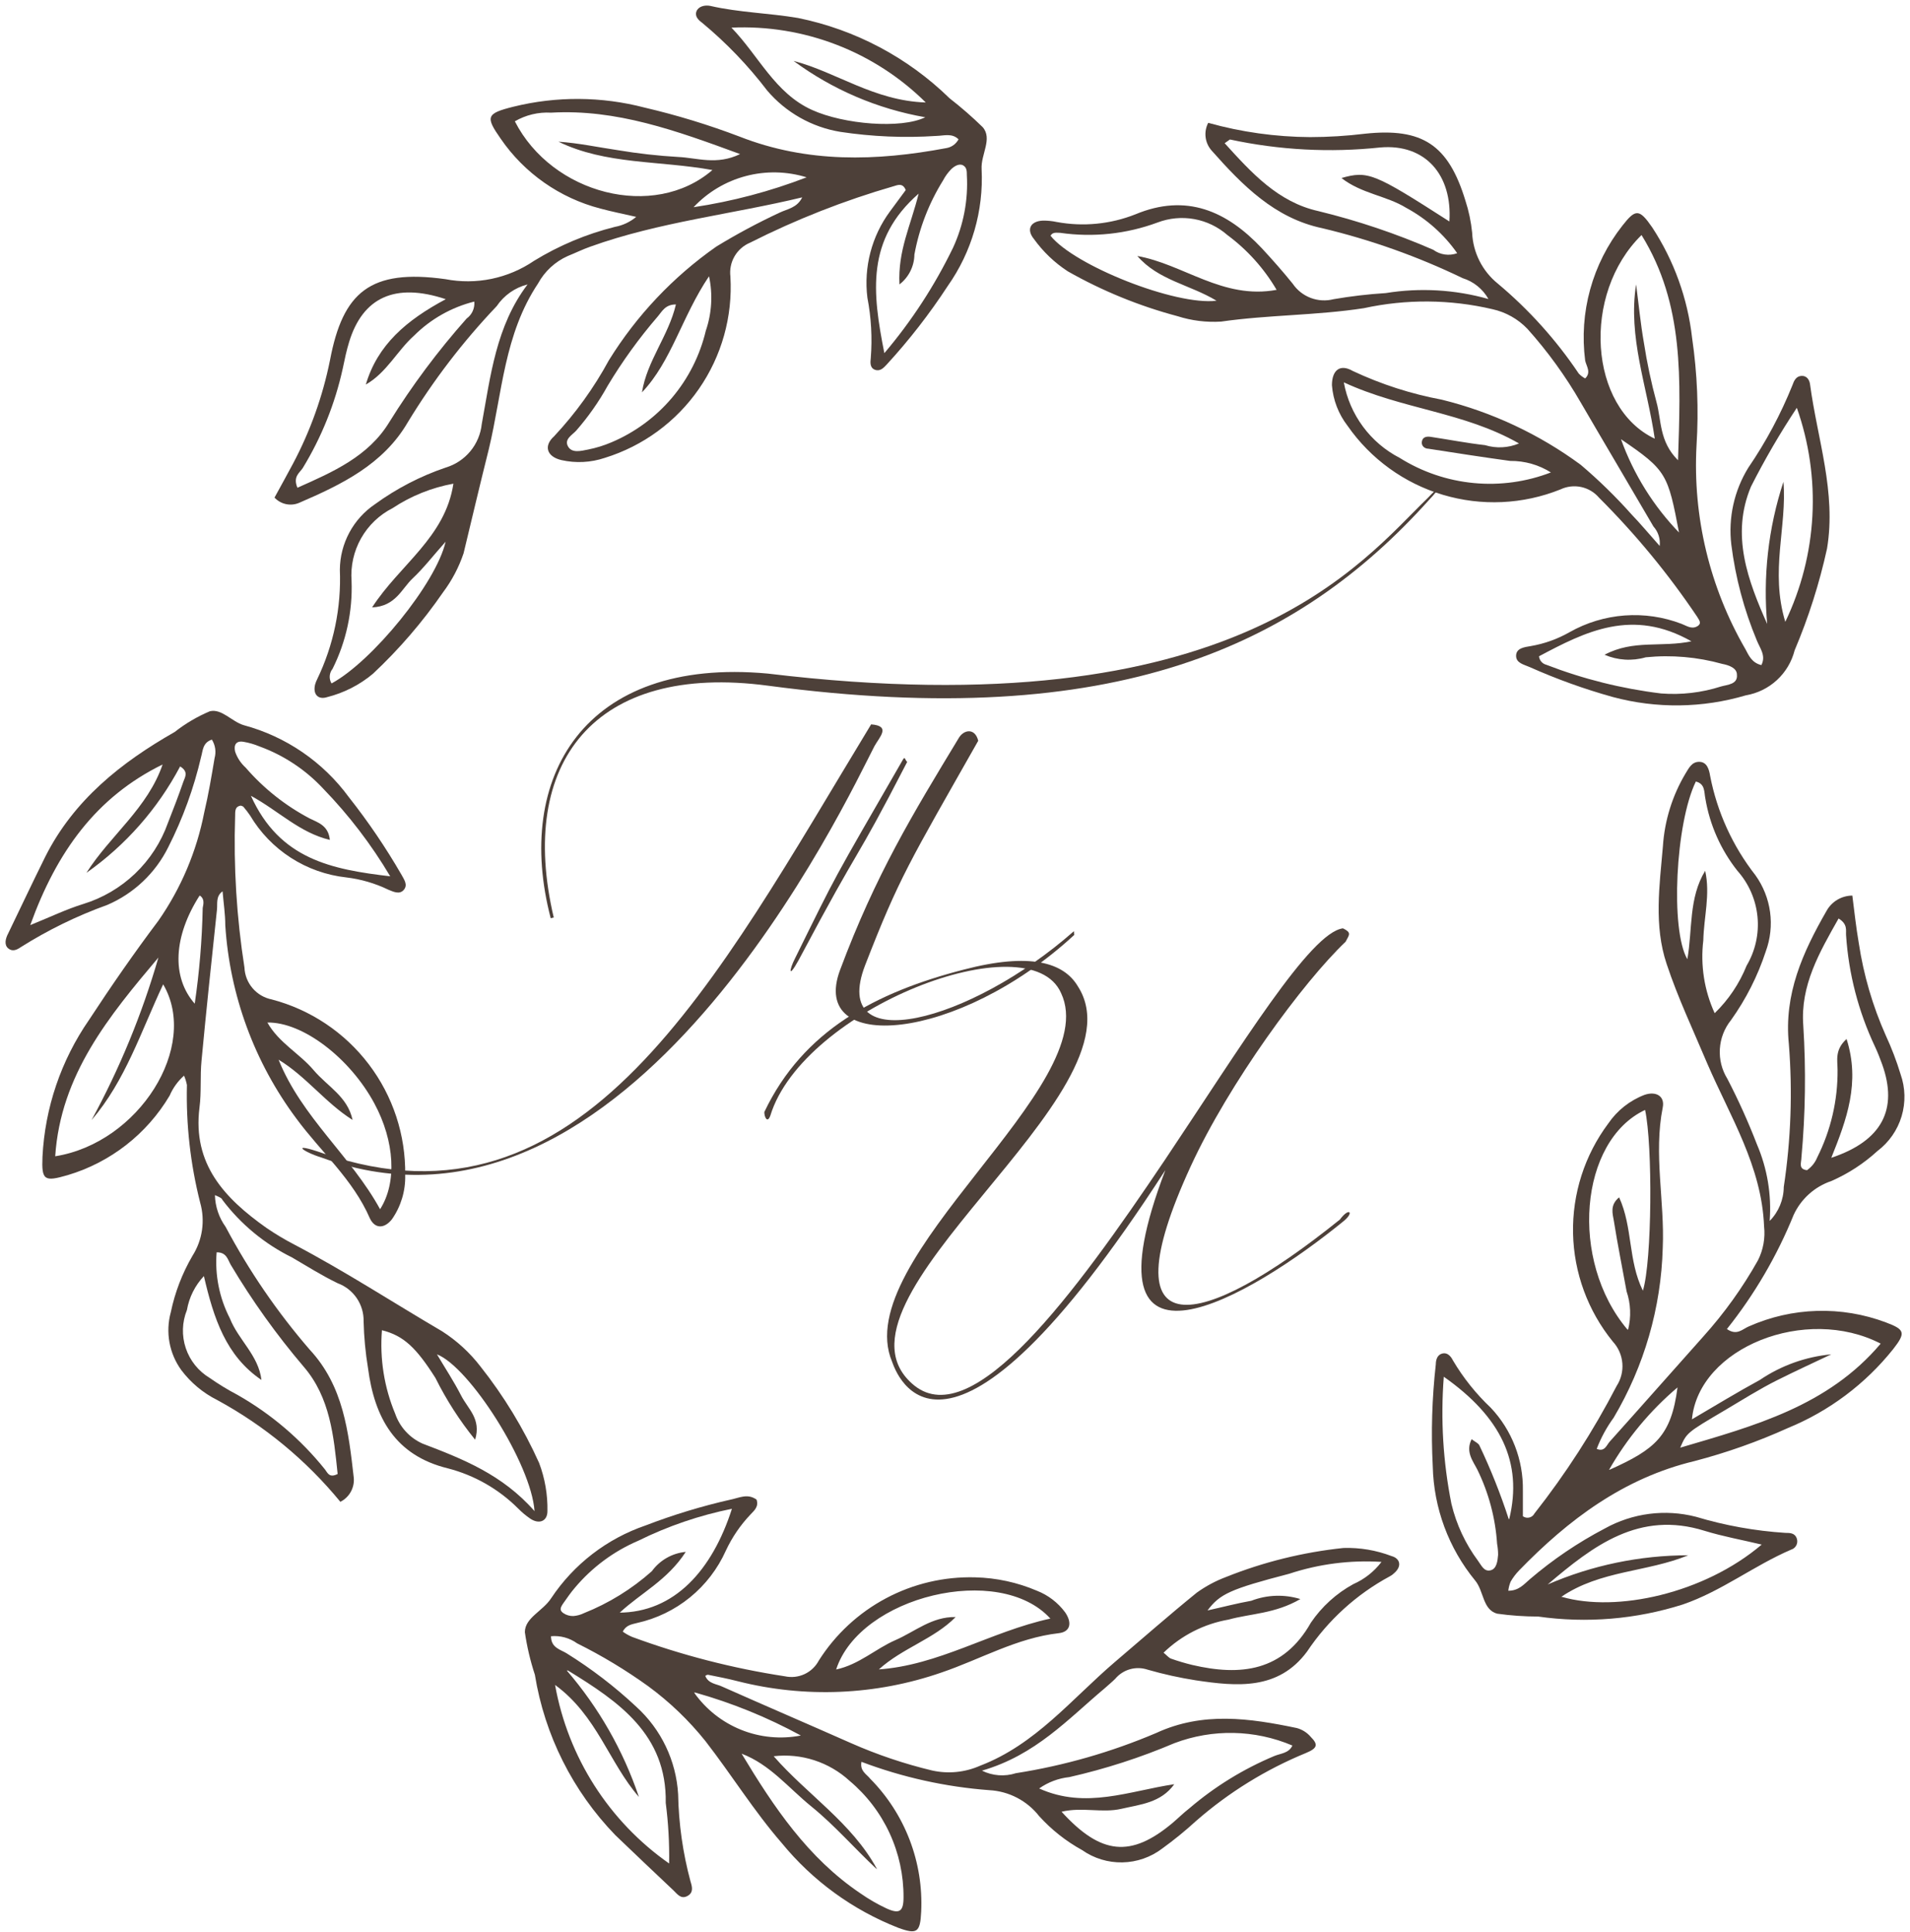
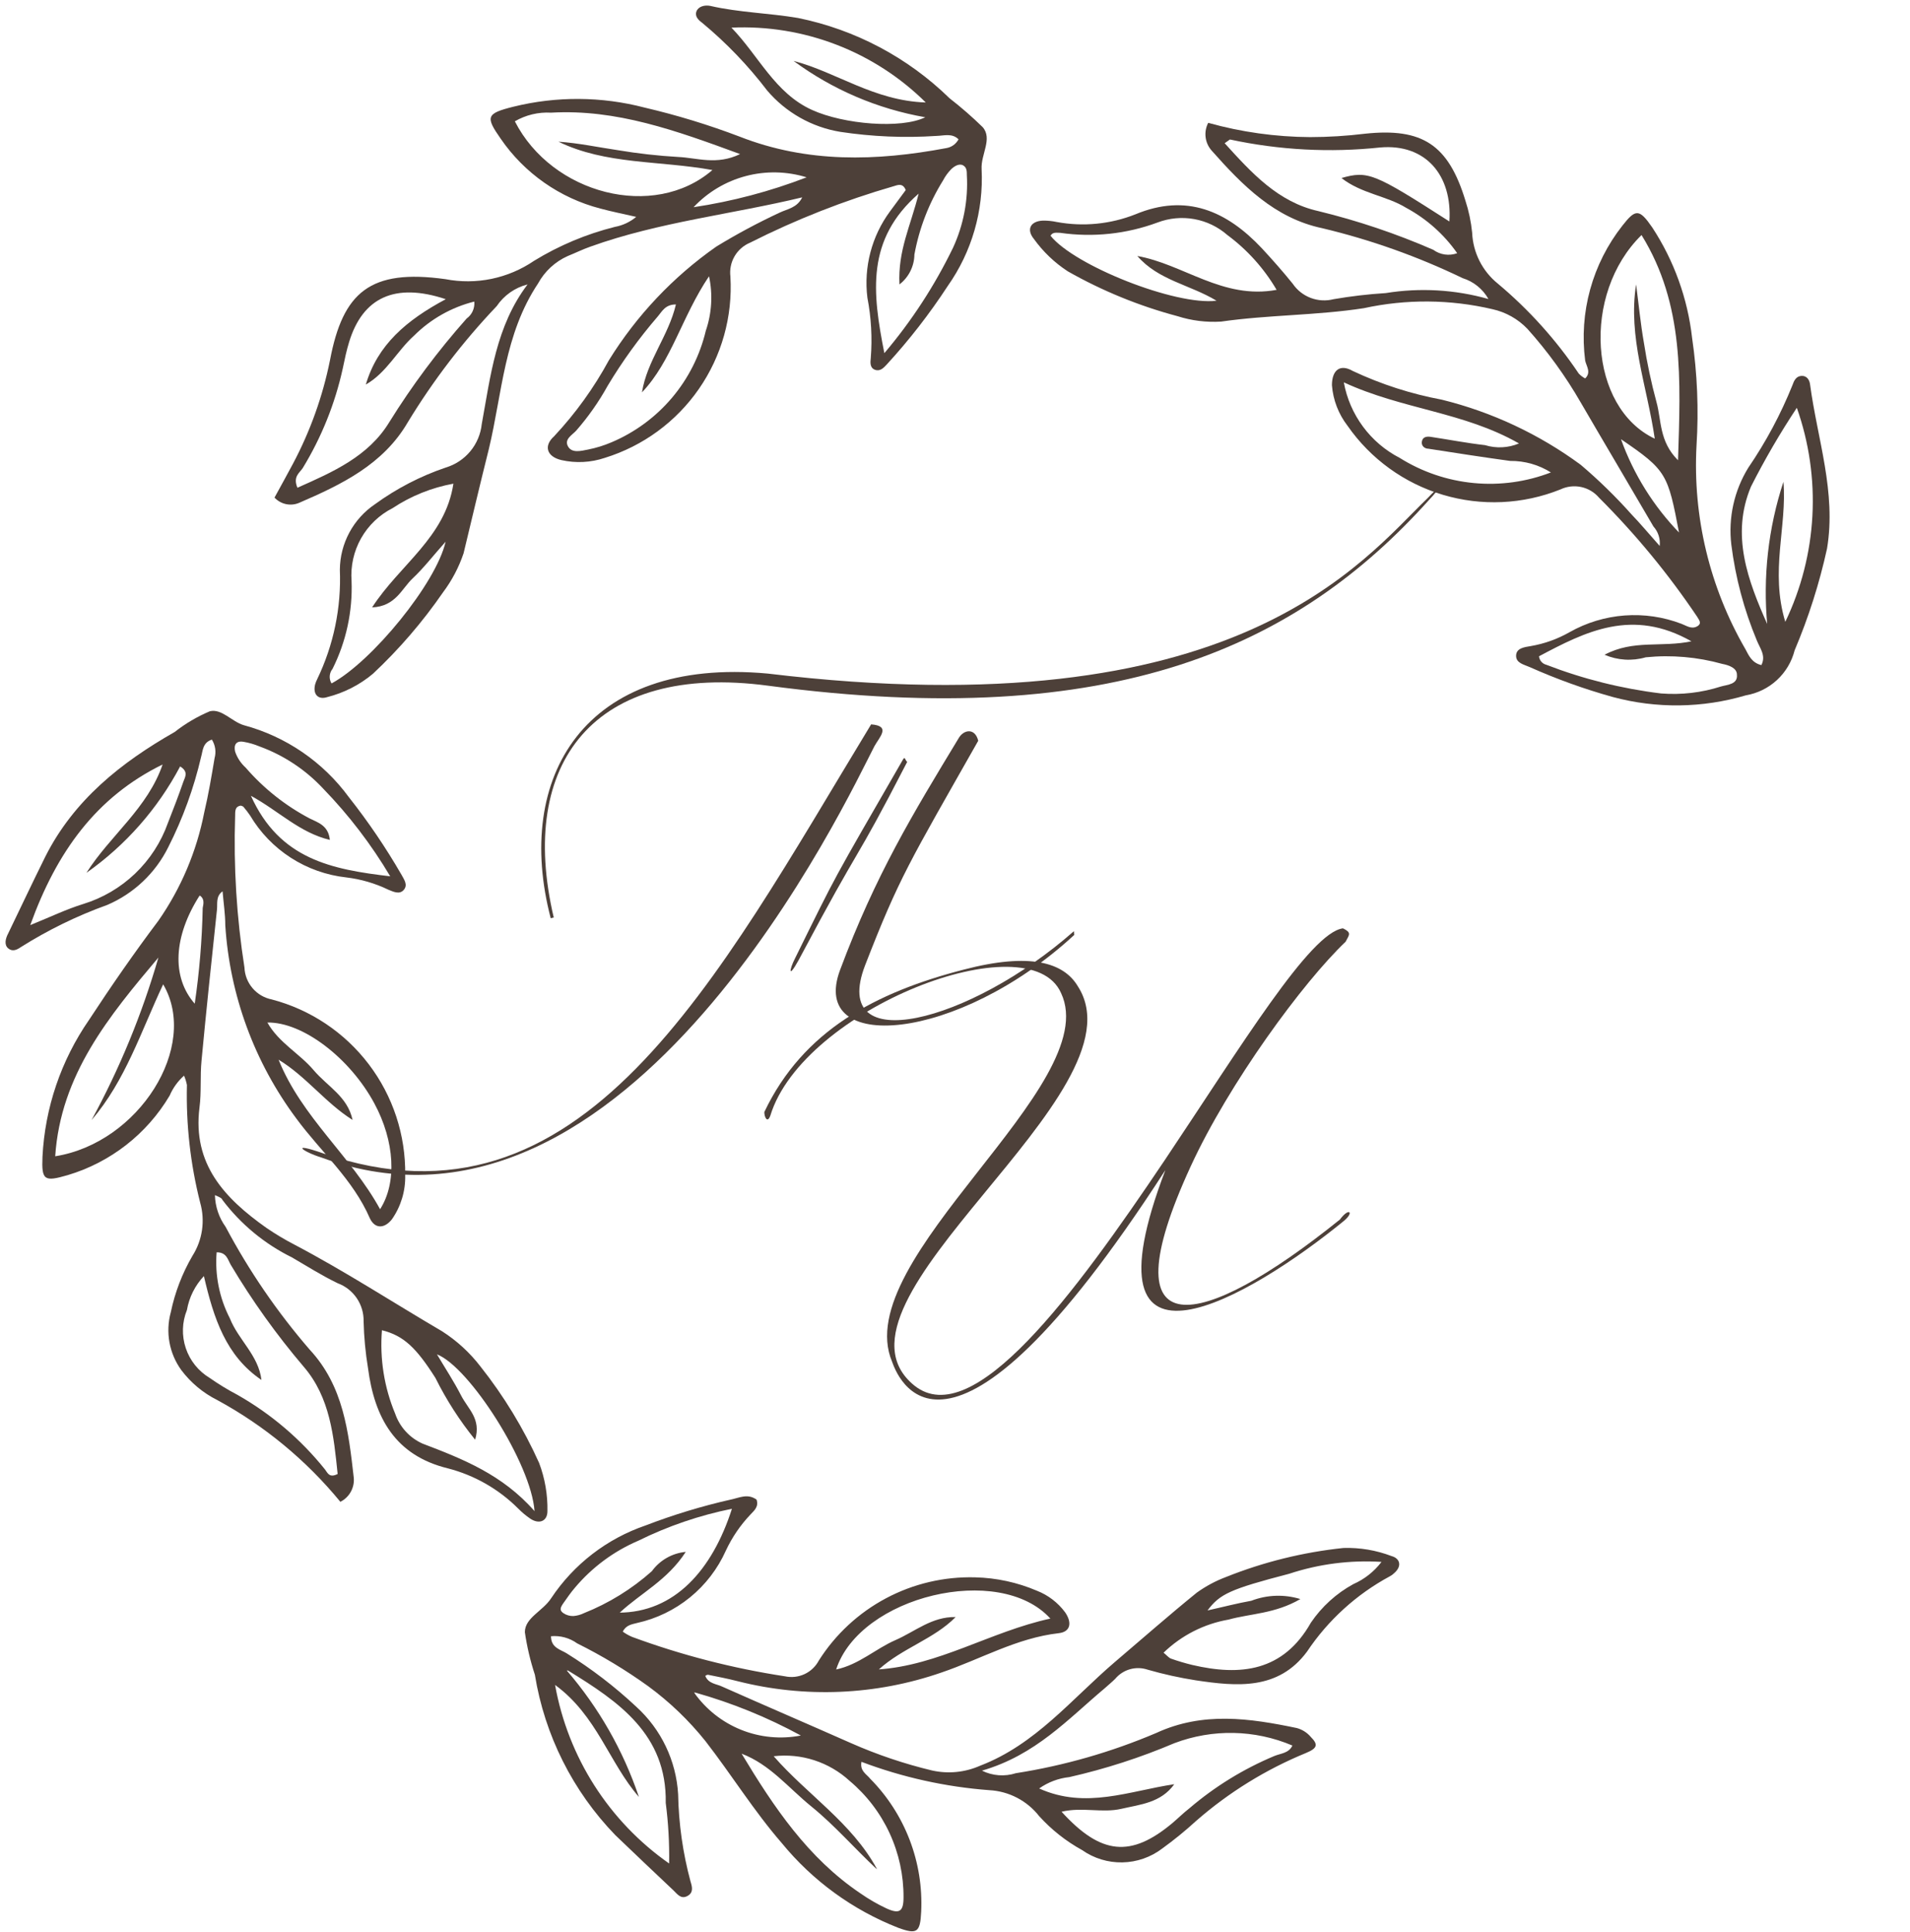
<svg xmlns="http://www.w3.org/2000/svg" width="172" height="174" viewBox="0 0 172 174" fill="none">
  <path d="M72.24 17.774C65.912 19.302 59.355 19.99 53.18 22.207C52.477 22.451 51.804 22.788 51.117 23.063C49.986 23.571 49.052 24.435 48.457 25.523C45.4 30.109 45.232 35.382 44.025 40.426C43.26 43.483 42.496 46.708 41.747 49.826C41.322 51.089 40.698 52.276 39.898 53.342C38.062 56.006 35.946 58.466 33.585 60.678C32.382 61.686 30.965 62.407 29.443 62.788C28.679 63.032 28.159 62.559 28.373 61.657C28.418 61.493 28.48 61.334 28.556 61.183C30.041 58.11 30.745 54.719 30.605 51.309C30.613 50.142 30.906 48.996 31.457 47.968C32.008 46.94 32.802 46.062 33.768 45.409C35.714 43.993 37.863 42.88 40.142 42.107C41.008 41.847 41.777 41.337 42.354 40.641C42.93 39.945 43.288 39.093 43.383 38.194C44.177 33.854 44.666 29.36 47.51 25.615C46.373 25.903 45.383 26.6 44.728 27.572C41.698 30.756 39.018 34.256 36.734 38.011C34.517 41.832 30.757 43.636 26.936 45.287C26.563 45.445 26.15 45.485 25.753 45.4C25.357 45.315 24.996 45.11 24.72 44.813C25.27 43.804 25.851 42.765 26.386 41.756C27.942 38.825 29.064 35.685 29.718 32.432C30.88 26.318 33.325 24.194 40.112 25.141C41.485 25.406 42.897 25.396 44.266 25.113C45.635 24.829 46.935 24.278 48.09 23.491C50.346 22.108 52.8 21.078 55.366 20.434C56.075 20.305 56.739 19.994 57.292 19.532C56.099 19.257 55.075 19.058 54.067 18.783C50.417 17.838 47.231 15.607 45.094 12.501C43.704 10.514 43.78 10.223 46.226 9.612C50.109 8.651 54.17 8.677 58.041 9.688C60.949 10.367 63.809 11.24 66.6 12.302C72.714 14.702 78.92 14.518 85.202 13.341C85.437 13.305 85.66 13.214 85.854 13.076C86.047 12.938 86.206 12.757 86.318 12.547C85.737 11.966 84.988 12.226 84.331 12.241C81.437 12.432 78.531 12.309 75.664 11.874C73.103 11.451 70.775 10.135 69.092 8.16C67.373 5.906 65.404 3.855 63.222 2.046C62.886 1.801 62.55 1.465 62.718 1.022C62.886 0.579 63.467 0.426 63.971 0.533C66.57 1.129 69.245 1.175 71.858 1.618C77.009 2.664 81.749 5.174 85.507 8.848C86.549 9.657 87.544 10.525 88.488 11.446C89.405 12.486 88.32 13.907 88.396 15.222C88.586 18.98 87.51 22.694 85.339 25.768C83.707 28.268 81.871 30.63 79.852 32.83C79.577 33.12 79.271 33.471 78.797 33.303C78.324 33.135 78.37 32.631 78.415 32.249C78.558 30.429 78.456 28.599 78.11 26.807C77.77 24.054 78.498 21.276 80.142 19.043L81.564 17.117C81.304 16.459 80.846 16.658 80.494 16.765C76.03 18.055 71.695 19.759 67.548 21.855C66.959 22.101 66.466 22.533 66.146 23.085C65.826 23.637 65.696 24.279 65.775 24.912C65.987 28.506 64.988 32.067 62.937 35.027C60.887 37.986 57.904 40.172 54.464 41.236C53.203 41.66 51.849 41.728 50.551 41.435C49.252 41.129 48.916 40.166 49.909 39.28C51.834 37.221 53.487 34.925 54.831 32.447C57.327 28.412 60.619 24.928 64.506 22.207C66.348 21.082 68.251 20.061 70.207 19.15C70.91 18.813 71.782 18.722 72.24 17.774ZM40.142 26.945C35.557 25.416 32.668 26.807 31.445 30.781C31.201 31.576 31.048 32.31 30.864 33.196C30.169 36.355 28.955 39.376 27.272 42.138C26.997 42.581 26.355 42.902 26.783 43.926C29.978 42.505 33.172 41.114 35.052 38.026C37.106 34.721 39.437 31.596 42.022 28.687C42.261 28.515 42.45 28.283 42.57 28.015C42.691 27.747 42.739 27.452 42.71 27.159C40.664 27.672 38.794 28.728 37.299 30.216C35.771 31.576 34.823 33.563 32.943 34.633C33.998 31.056 36.596 28.84 40.142 26.945ZM64.155 15.313C59.325 14.442 54.571 14.839 50.291 12.761C52.11 12.883 53.868 13.265 55.641 13.525C57.437 13.826 59.249 14.031 61.067 14.136C62.779 14.213 64.537 14.9 66.646 13.876C60.868 11.752 55.503 9.811 49.619 10.147C48.481 10.082 47.348 10.353 46.363 10.926C49.711 17.484 58.881 19.868 64.155 15.313ZM29.855 61.55C33.493 59.593 39.286 52.516 40.127 48.787C38.996 50.056 38.155 51.156 37.162 52.088C36.168 53.021 35.633 54.61 33.509 54.702C36 50.85 40.096 48.405 40.83 43.559C38.876 43.915 37.014 44.664 35.358 45.761C34.163 46.366 33.174 47.312 32.516 48.479C31.858 49.646 31.56 50.982 31.659 52.318C31.763 55.059 31.174 57.782 29.947 60.235C29.799 60.418 29.71 60.643 29.694 60.878C29.677 61.113 29.734 61.348 29.855 61.55ZM65.867 2.489C68.327 5.027 69.779 8.389 73.127 9.902C75.985 11.202 81.151 11.63 83.322 10.56C79.028 9.81 74.968 8.073 71.461 5.485C75.328 6.494 78.691 9.077 83.368 9.23C81.075 6.958 78.336 5.186 75.323 4.026C72.311 2.866 69.091 2.342 65.867 2.489ZM60.868 27.419C59.89 27.419 59.615 28.061 59.218 28.519C57.545 30.461 56.042 32.542 54.724 34.74C53.923 36.188 52.97 37.545 51.881 38.791C51.514 39.188 50.796 39.555 51.147 40.197C51.499 40.839 52.324 40.609 52.951 40.487C53.68 40.343 54.392 40.122 55.075 39.83C57.178 38.939 59.042 37.566 60.516 35.822C61.989 34.077 63.032 32.01 63.559 29.788C64.1 28.209 64.2 26.513 63.849 24.881C61.388 28.535 60.486 32.524 57.811 35.336C58.255 32.509 60.211 30.231 60.868 27.419ZM79.638 31.805C82.094 28.91 84.174 25.716 85.829 22.298C86.771 20.252 87.196 18.006 87.067 15.756C87.067 15.435 87.067 15.069 86.715 14.885C86.363 14.702 85.92 14.977 85.645 15.252C85.359 15.547 85.117 15.881 84.927 16.246C83.654 18.29 82.777 20.556 82.344 22.925C82.337 23.446 82.212 23.958 81.979 24.424C81.746 24.89 81.411 25.297 80.999 25.615C80.846 22.558 82.007 20.342 82.726 17.438C77.987 21.58 78.553 26.318 79.638 31.805ZM72.638 15.97C70.859 15.42 68.962 15.38 67.162 15.856C65.362 16.332 63.732 17.303 62.458 18.661C65.939 18.139 69.353 17.236 72.638 15.97Z" fill="#4D4039" />
-   <path d="M159.364 109.957C160.168 109.142 160.623 108.045 160.632 106.9C161.278 102.642 161.431 98.323 161.091 94.03C160.632 89.536 162.344 85.761 164.469 82.062C164.696 81.639 165.034 81.286 165.445 81.038C165.857 80.791 166.327 80.659 166.807 80.656C166.991 82.093 167.143 83.514 167.388 84.936C167.821 87.804 168.638 90.601 169.818 93.251C170.342 94.38 170.786 95.544 171.148 96.735C171.583 97.961 171.616 99.293 171.242 100.538C170.868 101.783 170.107 102.876 169.069 103.659C167.842 104.784 166.438 105.699 164.912 106.365C164.168 106.616 163.483 107.017 162.9 107.543C162.316 108.068 161.846 108.708 161.519 109.422C160.02 113.116 157.997 116.576 155.512 119.693C156.414 120.32 156.918 119.693 157.468 119.464C161.381 117.719 165.824 117.587 169.834 119.097C171.546 119.739 171.637 120.029 170.476 121.512C167.976 124.642 164.72 127.083 161.014 128.604C158.296 129.833 155.479 130.83 152.592 131.585C146.219 133.113 141.236 136.858 136.788 141.443C136.5 141.744 136.249 142.077 136.039 142.437C135.929 142.701 135.857 142.979 135.825 143.262C136.773 143.262 137.231 142.682 137.751 142.238C139.828 140.459 142.099 138.921 144.522 137.653C147.017 136.266 149.949 135.889 152.715 136.598C155.336 137.386 158.038 137.873 160.77 138.05C161.182 138.05 161.641 138.05 161.809 138.57C161.842 138.669 161.855 138.774 161.846 138.878C161.838 138.983 161.809 139.084 161.76 139.177C161.712 139.27 161.645 139.352 161.564 139.418C161.483 139.484 161.39 139.534 161.289 139.563C157.942 141 155.023 143.308 151.538 144.5C147.333 145.835 142.882 146.206 138.515 145.586C137.278 145.584 136.042 145.498 134.816 145.326C133.502 144.959 133.639 143.308 132.844 142.345C130.453 139.436 129.107 135.808 129.023 132.043C128.864 128.984 128.956 125.917 129.298 122.872C129.298 122.46 129.436 122.001 129.894 121.894C130.353 121.787 130.659 122.154 130.842 122.521C131.773 124.095 132.921 125.53 134.251 126.785C136.15 128.799 137.187 131.476 137.139 134.244V136.552C137.221 136.612 137.315 136.654 137.415 136.674C137.514 136.694 137.617 136.692 137.715 136.669C137.814 136.646 137.907 136.602 137.987 136.539C138.067 136.477 138.132 136.398 138.179 136.308C141.001 132.723 143.478 128.88 145.577 124.829C145.974 124.219 146.157 123.494 146.096 122.769C146.035 122.043 145.734 121.359 145.24 120.824C142.993 118.064 141.732 114.633 141.657 111.075C141.583 107.516 142.698 104.035 144.828 101.183C145.629 100.009 146.77 99.107 148.099 98.6C149.138 98.249 149.933 98.722 149.734 99.731C148.893 103.965 149.918 108.168 149.734 112.387C149.586 117.775 148.065 123.036 145.317 127.672C144.685 128.538 144.171 129.483 143.788 130.484C144.507 130.79 144.675 130.148 144.95 129.842C147.778 126.694 150.575 123.514 153.387 120.366C155.276 118.267 156.927 115.965 158.309 113.503C158.785 112.559 158.976 111.497 158.859 110.446C158.645 105.02 155.802 100.557 153.739 95.772C152.485 92.792 151.094 89.857 150.086 86.816C148.924 83.361 149.444 79.754 149.749 76.208C149.901 73.897 150.597 71.656 151.782 69.666C152.088 69.177 152.348 68.596 153.036 68.611C153.723 68.627 153.907 69.299 153.999 69.865C154.63 73.132 156.029 76.201 158.08 78.822C158.783 79.803 159.236 80.941 159.399 82.137C159.561 83.334 159.428 84.551 159.012 85.684C158.288 87.895 157.231 89.982 155.879 91.875C155.284 92.615 154.934 93.521 154.877 94.468C154.819 95.415 155.057 96.357 155.558 97.163C156.552 99.079 157.44 101.049 158.217 103.063C159.148 105.235 159.542 107.6 159.364 109.957ZM165.569 82.719C163.842 85.776 162.115 88.742 162.39 92.364C162.64 96.326 162.584 100.302 162.222 104.256C162.222 104.699 161.916 105.295 162.726 105.387C163.136 105.101 163.455 104.703 163.643 104.24C164.873 101.794 165.501 99.091 165.477 96.353C165.477 95.513 165.202 94.55 166.288 93.572C167.541 97.5 166.288 100.847 164.912 104.271C169.497 102.742 170.934 99.899 169.497 95.864C169.299 95.314 169.085 94.764 168.84 94.244C167.354 91.094 166.472 87.693 166.242 84.217C166.211 83.789 166.41 83.239 165.569 82.719ZM164.912 121.971C163.292 122.735 161.641 123.499 160.051 124.294C158.462 125.089 156.887 126.082 155.313 127.015C151.889 129.032 151.889 129.032 151.308 130.377C158.003 128.406 164.606 126.632 169.36 121.008C162.619 117.523 152.975 121.359 152.363 127.825C154.472 126.587 156.429 125.394 158.477 124.279C160.394 122.98 162.607 122.186 164.912 121.971ZM154.411 91.248C155.658 90.038 156.637 88.58 157.285 86.968C158.071 85.641 158.415 84.097 158.266 82.562C158.118 81.026 157.485 79.577 156.459 78.424C154.962 76.533 153.968 74.293 153.571 71.913C153.448 71.332 153.571 70.598 152.715 70.384C150.88 74.144 150.407 83.759 151.95 86.388C152.424 83.698 152.057 80.885 153.555 78.424C154.029 80.549 153.433 82.612 153.387 84.691C153.118 86.929 153.472 89.199 154.411 91.248ZM140.655 143.813C145.561 145.234 153.448 143.522 158.645 139.105C156.857 138.677 155.145 138.371 153.509 137.867C147.61 136.017 143.467 139.212 139.371 142.697C143.366 140.967 147.673 140.072 152.027 140.068C148.328 141.596 144.109 141.413 140.594 143.813H140.655ZM146.616 119.739C146.9 118.603 146.853 117.41 146.478 116.3C146.096 114.191 145.668 112.081 145.332 109.957C145.225 109.315 144.95 108.535 145.806 107.832C147.044 110.538 146.601 113.518 147.946 116.239C148.771 113.564 148.832 103.14 148.144 99.96C142.229 102.742 141.297 113.518 146.555 119.739H146.616ZM135.917 136.782C137.139 131.707 135.168 127.611 130.017 123.988C129.721 127.818 129.952 131.67 130.705 135.437C131.149 137.293 131.965 139.04 133.104 140.572C133.395 140.954 133.624 141.55 134.205 141.428C134.786 141.306 134.862 140.572 134.908 140.022C134.907 139.689 134.876 139.356 134.816 139.028C134.664 136.713 134.062 134.449 133.043 132.364C132.661 131.6 131.943 130.759 132.523 129.613C132.844 129.858 133.104 129.965 133.211 130.148C134.242 132.314 135.131 134.545 135.871 136.827L135.917 136.782ZM144.95 132.364C149.077 130.515 150.498 129.307 151.064 124.951C148.594 127.044 146.509 129.553 144.904 132.364H144.95Z" fill="#4D4039" />
  <path d="M19.355 107.633C19.381 108.661 19.717 109.657 20.318 110.491C22.419 114.446 24.957 118.153 27.884 121.542C30.941 124.829 31.384 128.956 31.858 133.082C31.898 133.524 31.805 133.967 31.589 134.354C31.374 134.742 31.047 135.055 30.65 135.253C27.578 131.509 23.809 128.394 19.553 126.082C18.285 125.447 17.181 124.526 16.328 123.392C15.79 122.65 15.425 121.796 15.261 120.894C15.097 119.992 15.138 119.064 15.381 118.18C15.753 116.388 16.414 114.669 17.337 113.09C17.782 112.386 18.073 111.596 18.192 110.771C18.31 109.947 18.253 109.107 18.025 108.306C17.148 104.846 16.747 101.282 16.833 97.713C16.777 97.424 16.69 97.142 16.573 96.873C16.012 97.371 15.569 97.987 15.274 98.676C13.224 102.129 9.95 104.682 6.103 105.83C3.993 106.441 3.734 106.319 3.825 104.179C4.047 99.763 5.498 95.496 8.013 91.859C10.016 88.802 12.079 85.822 14.265 82.918C16.305 79.99 17.71 76.668 18.392 73.166C18.774 71.546 19.049 69.91 19.324 68.275C19.401 67.995 19.419 67.703 19.377 67.416C19.335 67.129 19.233 66.855 19.079 66.609C18.239 66.884 18.27 67.618 18.117 68.137C17.461 70.968 16.466 73.708 15.151 76.299C13.997 78.628 12.052 80.471 9.664 81.496C6.935 82.478 4.322 83.755 1.869 85.302C1.517 85.547 1.12 85.73 0.738 85.409C0.356 85.088 0.493 84.523 0.738 84.064C1.854 81.756 2.924 79.479 4.085 77.14C6.653 72.05 10.902 68.672 15.732 65.921C16.699 65.161 17.763 64.534 18.896 64.056C19.966 63.796 20.868 64.989 21.953 65.31C25.752 66.332 29.089 68.617 31.414 71.79C33.16 74.001 34.744 76.336 36.153 78.775C36.382 79.204 36.749 79.677 36.367 80.136C35.984 80.594 35.419 80.304 34.991 80.136C33.793 79.555 32.507 79.178 31.185 79.02C29.407 78.825 27.698 78.22 26.194 77.252C24.69 76.284 23.432 74.979 22.519 73.441C22.332 73.163 22.128 72.898 21.907 72.646C21.837 72.601 21.76 72.57 21.678 72.555C21.112 72.646 21.189 73.12 21.174 73.502C21.025 78.063 21.307 82.628 22.014 87.136C22.042 87.822 22.3 88.478 22.747 88.999C23.193 89.521 23.802 89.877 24.475 90.01C27.957 90.925 31.033 92.98 33.21 95.848C35.388 98.715 36.542 102.229 36.489 105.83C36.526 107.248 36.108 108.64 35.297 109.804C34.624 110.66 33.768 110.69 33.31 109.727C31.781 106.196 28.892 103.736 26.691 100.74C22.915 95.68 20.69 89.631 20.287 83.33C20.287 82.337 20.134 81.343 20.043 80.273C19.416 80.717 19.599 81.374 19.538 81.924C19.049 86.51 18.575 90.988 18.147 95.528C18.01 96.919 18.147 98.355 17.964 99.746C17.322 104.851 20.241 107.924 23.971 110.568C24.789 111.13 25.642 111.64 26.523 112.096C31.109 114.511 35.373 117.293 39.806 119.892C41.131 120.739 42.3 121.809 43.26 123.056C45.375 125.725 47.151 128.646 48.549 131.753C49.072 133.139 49.327 134.612 49.298 136.094C49.298 136.995 48.564 137.301 47.769 136.781C47.362 136.504 46.983 136.186 46.638 135.834C44.895 134.098 42.721 132.859 40.341 132.242C35.572 131.08 33.722 127.656 33.142 123.224C32.911 121.829 32.778 120.419 32.744 119.005C32.761 118.26 32.545 117.527 32.126 116.911C31.707 116.294 31.105 115.824 30.406 115.566C28.984 114.878 27.654 114.038 26.294 113.243C23.829 112.029 21.683 110.254 20.027 108.061C19.981 107.893 19.706 107.786 19.355 107.633ZM18.361 114.924C17.563 115.772 17.032 116.834 16.833 117.981C16.391 119.077 16.355 120.295 16.73 121.415C17.105 122.536 17.868 123.486 18.881 124.095C19.683 124.657 20.521 125.167 21.388 125.623C24.419 127.345 27.095 129.628 29.274 132.349C29.504 132.654 29.657 133.128 30.406 132.746C30.054 129.353 29.733 125.853 27.349 123.086C24.903 120.214 22.705 117.141 20.776 113.9C20.516 113.457 20.409 112.769 19.508 112.784C19.343 114.839 19.756 116.898 20.7 118.73C21.464 120.671 23.283 122.062 23.543 124.278C20.348 122.108 19.248 118.745 18.361 114.924ZM14.265 86.234C9.817 91.508 5.461 96.781 4.972 104.133C12.492 102.941 17.979 94.244 14.693 88.65C12.691 92.899 11.3 97.316 8.243 100.877C10.777 96.23 12.796 91.32 14.265 86.234ZM48.136 136.094C47.846 131.829 42.267 123.101 39.347 121.97C40.111 123.254 40.876 124.416 41.518 125.669C42.16 126.923 43.352 127.779 42.786 129.659C41.394 127.941 40.194 126.075 39.21 124.095C37.482 121.374 36.351 120.289 34.395 119.8C34.188 122.366 34.596 124.944 35.587 127.32C35.792 127.913 36.115 128.458 36.539 128.92C36.962 129.383 37.476 129.754 38.048 130.01C41.655 131.386 45.247 132.792 48.136 136.094ZM14.662 68.84C8.655 71.775 5.094 76.743 2.725 83.315C4.605 82.551 5.996 81.878 7.478 81.42C9.234 80.883 10.84 79.943 12.167 78.674C13.495 77.406 14.506 75.844 15.121 74.114C15.61 72.876 16.084 71.638 16.512 70.4C16.649 70.002 17.016 69.513 16.221 69.024C14.204 72.839 11.313 76.123 7.784 78.607C9.924 75.23 13.317 72.784 14.662 68.795V68.84ZM34.227 108.902C35.755 106.533 35.557 102.788 33.707 99.364C31.506 95.283 27.257 92.028 24.078 92.089C25.117 93.923 26.966 94.87 28.235 96.368C29.504 97.866 31.292 98.737 31.751 100.862C29.32 99.334 27.563 96.934 25.087 95.436C27.18 100.633 31.598 104.102 34.227 108.902ZM35.144 78.928C33.447 76.067 31.421 73.415 29.106 71.026C27.518 69.321 25.549 68.017 23.359 67.22C22.902 67.03 22.426 66.891 21.938 66.808C21.25 66.685 21.036 67.098 21.174 67.694C21.362 68.246 21.688 68.74 22.121 69.131C23.744 71.007 25.704 72.562 27.899 73.716C28.602 74.068 29.58 74.328 29.703 75.642C26.966 74.985 25.117 73.044 22.595 71.668C25.178 77.385 29.84 78.302 35.205 78.928H35.144ZM17.964 80.671C15.625 84.339 15.427 87.992 17.536 90.392C17.956 87.536 18.196 84.657 18.254 81.771C18.331 81.389 18.422 80.961 18.025 80.671H17.964Z" fill="#4D4039" />
  <path d="M134.037 26.93C133.532 26.029 132.7 25.356 131.714 25.05C127.679 23.103 123.446 21.596 119.088 20.556C114.778 19.654 111.874 16.674 109.107 13.556C108.811 13.22 108.622 12.802 108.568 12.357C108.513 11.913 108.595 11.462 108.802 11.064C111.788 11.897 114.872 12.329 117.973 12.348C119.628 12.345 121.282 12.243 122.925 12.042C128.106 11.492 130.43 13.051 131.958 18.049C132.267 18.992 132.472 19.966 132.57 20.953C132.607 21.838 132.832 22.704 133.23 23.495C133.628 24.285 134.189 24.982 134.878 25.539C137.678 27.882 140.132 30.609 142.168 33.64C142.336 33.819 142.533 33.968 142.749 34.083C143.315 33.533 142.856 32.983 142.749 32.478C142.471 30.332 142.623 28.152 143.198 26.065C143.773 23.979 144.758 22.028 146.097 20.327C147.289 18.798 147.625 18.798 148.787 20.48C150.75 23.474 151.98 26.887 152.379 30.445C152.847 33.648 152.98 36.891 152.776 40.121C152.429 46.532 153.959 52.906 157.178 58.462C157.484 59.028 157.744 59.685 158.615 59.899C159.058 59.043 158.477 58.371 158.202 57.668C157.051 54.911 156.28 52.011 155.909 49.047C155.624 46.633 156.163 44.193 157.438 42.123C159.027 39.798 160.36 37.307 161.412 34.694C161.55 34.297 161.733 33.884 162.222 33.854C162.711 33.823 162.956 34.221 163.002 34.633C163.659 39.54 165.371 44.324 164.53 49.398C163.842 52.539 162.865 55.609 161.611 58.569C161.35 59.597 160.797 60.527 160.018 61.246C159.24 61.965 158.269 62.442 157.224 62.62C153.32 63.777 149.172 63.83 145.241 62.773C142.686 62.062 140.188 61.162 137.766 60.083C137.262 59.853 136.513 59.731 136.528 59.043C136.544 58.355 137.308 58.279 137.843 58.187C139.074 57.977 140.258 57.553 141.343 56.934C142.865 56.073 144.559 55.559 146.303 55.43C148.047 55.301 149.798 55.558 151.431 56.185C151.874 56.353 152.318 56.689 152.822 56.414C153.326 56.139 152.959 55.788 152.822 55.528C150.235 51.684 147.282 48.101 144.003 44.828C143.586 44.336 143.018 43.996 142.388 43.86C141.757 43.725 141.1 43.802 140.518 44.079C137.145 45.432 133.414 45.602 129.933 44.561C126.452 43.52 123.426 41.33 121.351 38.348C120.536 37.293 120.047 36.023 119.944 34.694C119.944 33.349 120.663 32.738 121.824 33.411C124.373 34.609 127.065 35.477 129.834 35.994C134.352 37.108 138.606 39.102 142.352 41.863C143.983 43.247 145.515 44.744 146.937 46.342C147.732 47.167 148.466 48.053 149.459 49.169C149.495 48.853 149.463 48.533 149.365 48.23C149.268 47.926 149.107 47.648 148.894 47.411C146.723 43.682 144.522 39.983 142.352 36.254C140.987 33.882 139.378 31.659 137.552 29.62C136.701 28.73 135.606 28.113 134.404 27.847C130.597 26.954 126.638 26.922 122.818 27.755C118.553 28.413 114.228 28.351 109.963 28.963C108.635 29.045 107.303 28.88 106.035 28.474C102.585 27.556 99.267 26.2 96.161 24.438C94.97 23.663 93.934 22.673 93.104 21.519C92.401 20.663 92.799 19.914 93.914 19.868C94.33 19.863 94.745 19.904 95.152 19.991C97.534 20.433 99.992 20.195 102.245 19.303C106.83 17.392 110.468 18.997 113.632 22.36C114.595 23.399 115.527 24.454 116.414 25.554C116.81 26.137 117.376 26.583 118.035 26.832C118.695 27.081 119.415 27.12 120.097 26.945C121.65 26.677 123.217 26.493 124.79 26.395C127.874 25.896 131.03 26.078 134.037 26.93ZM130.521 19.945C130.797 15.772 128.366 12.929 124.3 13.28C119.777 13.762 115.205 13.52 110.758 12.562C110.758 12.562 110.636 12.654 110.284 12.898C112.699 15.558 115.084 18.202 118.722 19.012C122.265 19.874 125.727 21.04 129.069 22.497C129.376 22.721 129.733 22.867 130.109 22.92C130.485 22.973 130.868 22.933 131.224 22.803C130.034 21.104 128.464 19.707 126.639 18.722C124.851 17.621 122.619 17.453 120.8 16.032C123.2 15.359 123.735 15.588 130.521 19.945ZM147.335 25.615C147.564 27.358 147.732 29.131 148.038 30.873C148.316 32.671 148.694 34.452 149.169 36.208C149.627 37.843 149.398 39.754 151.11 41.45C151.339 34.205 151.691 27.419 147.824 21.168C142.413 26.471 143.07 36.697 149.016 39.509C148.328 34.786 146.586 30.354 147.335 25.615ZM102.367 23.047C106.555 23.766 110.101 27.006 114.961 26.104C113.831 24.177 112.324 22.498 110.529 21.168C109.682 20.428 108.651 19.931 107.544 19.732C106.438 19.533 105.298 19.638 104.247 20.036C101.446 21.075 98.43 21.396 95.473 20.969C95.152 20.969 94.801 20.877 94.602 21.229C96.742 23.919 105.867 27.541 109.551 27.083C107.151 25.631 104.308 25.248 102.413 23.047H102.367ZM159.15 56.322C158.741 51.958 159.235 47.556 160.602 43.392C160.938 47.411 159.379 51.431 160.77 56.002C162.203 53.015 163.032 49.776 163.21 46.468C163.389 43.161 162.913 39.85 161.809 36.727C160.297 39.009 158.919 41.377 157.682 43.819C155.848 48.176 157.392 52.287 159.196 56.322H159.15ZM139.692 42.566C138.588 41.863 137.303 41.496 135.993 41.511C133.532 41.175 131.072 40.793 128.626 40.411C128.305 40.411 127.969 40.166 128.045 39.754C128.122 39.341 128.473 39.295 128.825 39.341C130.46 39.586 132.096 39.907 133.731 40.09C134.737 40.398 135.818 40.344 136.788 39.937C131.821 37.094 126.303 36.88 121.014 34.435C121.276 35.878 121.866 37.241 122.738 38.42C123.609 39.6 124.74 40.563 126.043 41.236C128.06 42.501 130.344 43.277 132.714 43.502C135.083 43.728 137.473 43.397 139.692 42.536V42.566ZM152.348 57.775C146.998 54.718 142.765 56.888 138.592 59.104C138.609 59.284 138.681 59.454 138.799 59.591C138.916 59.728 139.074 59.825 139.249 59.869C142.573 61.154 146.044 62.022 149.582 62.452C151.404 62.596 153.237 62.383 154.977 61.825C155.558 61.657 156.506 61.642 156.414 60.755C156.414 60.159 155.68 59.899 155.099 59.792C152.859 59.167 150.521 58.964 148.206 59.196C146.979 59.553 145.666 59.472 144.492 58.967C147.121 57.576 149.566 58.34 152.394 57.744L152.348 57.775ZM151.217 48.053C150.193 42.673 150.101 42.367 145.974 39.555C147.111 42.723 148.915 45.611 151.263 48.023L151.217 48.053Z" fill="#4D4039" />
  <path d="M88.427 159.464C89.377 159.935 90.474 160.017 91.484 159.693C95.831 159.011 100.076 157.794 104.124 156.071C108.328 154.13 112.531 154.741 116.78 155.627C117.269 155.759 117.706 156.036 118.034 156.422C118.737 157.125 118.63 157.446 117.606 157.874C113.996 159.355 110.654 161.421 107.716 163.988C106.746 164.877 105.725 165.708 104.659 166.48C103.627 167.265 102.372 167.701 101.075 167.726C99.778 167.751 98.507 167.363 97.445 166.617C95.996 165.819 94.689 164.786 93.578 163.56C93.04 162.872 92.36 162.307 91.585 161.904C90.809 161.5 89.957 161.268 89.084 161.222C85.145 160.926 81.269 160.066 77.575 158.669C77.422 159.51 78.033 159.77 78.37 160.198C79.92 161.767 81.127 163.641 81.917 165.701C82.706 167.761 83.059 169.962 82.955 172.166C82.863 174.015 82.603 174.244 80.892 173.618C76.793 172.014 73.177 169.382 70.391 165.975C67.884 163.086 65.897 159.861 63.528 156.804C62.031 154.934 60.294 153.269 58.362 151.852C56.34 150.397 54.203 149.109 51.973 148C51.291 147.51 50.455 147.282 49.619 147.358C49.619 148.398 50.459 148.551 51.01 148.887C53.263 150.286 55.372 151.903 57.307 153.717C59.542 155.748 60.892 158.574 61.067 161.589C61.117 164.243 61.492 166.882 62.183 169.445C62.336 169.934 62.473 170.454 61.893 170.759C61.312 171.065 60.991 170.576 60.639 170.24C58.897 168.589 57.139 166.938 55.412 165.272C51.578 161.311 49.049 156.27 48.167 150.828C47.756 149.578 47.454 148.294 47.265 146.992C47.265 145.692 48.885 145.096 49.634 143.935C51.672 140.87 54.665 138.565 58.148 137.377C60.636 136.421 63.191 135.645 65.79 135.054C66.57 134.901 67.319 134.473 68.129 135.054C68.343 135.681 67.93 136.032 67.594 136.384C66.677 137.346 65.923 138.451 65.362 139.655C64.63 141.288 63.525 142.728 62.137 143.859C60.749 144.989 59.116 145.779 57.368 146.166C56.894 146.288 56.375 146.35 56.084 146.946C56.346 147.135 56.627 147.294 56.925 147.42C61.379 149.062 65.988 150.25 70.681 150.966C71.276 151.096 71.897 151.027 72.45 150.771C73.002 150.514 73.455 150.083 73.738 149.544C75.235 147.184 77.32 145.252 79.787 143.94C82.255 142.627 85.022 141.977 87.816 142.055C89.73 142.1 91.618 142.51 93.379 143.262C94.39 143.658 95.269 144.331 95.916 145.203C96.558 146.136 96.406 146.961 95.351 147.083C91.56 147.511 88.289 149.437 84.774 150.629C78.868 152.676 72.491 152.947 66.432 151.409C65.546 151.18 64.659 151.011 63.757 150.828C63.757 150.828 63.62 150.828 63.513 150.935C63.803 151.653 64.552 151.653 65.041 151.898C68.893 153.61 72.775 155.276 76.642 156.988C78.993 158.026 81.434 158.85 83.933 159.449C85.384 159.773 86.9 159.623 88.259 159.021C93.257 157.11 96.513 152.998 100.395 149.682C102.856 147.588 105.271 145.463 107.778 143.43C108.589 142.848 109.472 142.376 110.407 142.024C113.795 140.669 117.354 139.79 120.984 139.41C122.465 139.365 123.94 139.614 125.324 140.144C126.058 140.343 126.287 141.031 125.554 141.672C125.438 141.79 125.304 141.888 125.156 141.963C122.153 143.582 119.592 145.912 117.697 148.749C115.114 152.234 111.385 151.883 107.701 151.332C106.23 151.102 104.776 150.781 103.345 150.369C102.832 150.197 102.279 150.184 101.758 150.331C101.237 150.479 100.773 150.78 100.426 151.195C100.135 151.485 99.814 151.745 99.493 152.036C96.176 154.817 93.272 158.058 88.427 159.464ZM105.745 160.687C104.537 162.368 102.688 162.506 100.976 162.903C99.264 163.3 97.46 162.72 95.596 163.163C99.157 167.076 101.847 167.305 105.577 164.187C106.081 163.759 106.555 163.285 107.105 162.857C109.392 160.9 111.971 159.312 114.747 158.149C115.328 157.905 116.062 157.905 116.383 157.202C113.002 155.765 109.196 155.688 105.76 156.988C102.703 158.287 99.537 159.31 96.299 160.045C95.319 160.149 94.383 160.502 93.578 161.069C97.781 162.964 101.709 161.283 105.745 160.687ZM78.95 168.329C76.963 166.48 75.19 164.416 73.081 162.704C70.972 160.992 69.352 158.914 66.784 157.935C69.672 162.735 72.76 167.336 77.483 170.515C78.227 171.036 79.014 171.491 79.837 171.875C80.983 172.395 81.365 172.166 81.365 170.882C81.377 168.882 80.947 166.904 80.107 165.089C79.267 163.274 78.037 161.666 76.505 160.381C75.592 159.543 74.509 158.911 73.33 158.529C72.151 158.146 70.904 158.022 69.672 158.165C72.684 161.619 76.688 164.141 78.95 168.283V168.329ZM124.407 140.664C121.593 140.486 118.77 140.849 116.092 141.734C110.758 143.124 109.856 143.552 108.74 145.035C110.131 144.729 111.4 144.393 112.684 144.164C114.098 143.62 115.653 143.566 117.101 144.011C114.809 145.341 112.623 145.31 110.636 145.86C108.43 146.244 106.39 147.283 104.782 148.841C105.072 149.07 105.24 149.3 105.454 149.376C106.076 149.597 106.709 149.785 107.35 149.941C111.721 150.966 115.557 150.538 118.049 146.136C119.029 144.692 120.339 143.503 121.87 142.666C122.872 142.225 123.745 141.536 124.407 140.664ZM51.04 150.446C53.92 153.787 56.126 157.654 57.536 161.833C54.862 158.776 53.761 154.496 49.986 151.745C51.15 158.252 54.843 164.033 60.257 167.825C60.287 166.001 60.185 164.177 59.951 162.368C60.058 156.208 55.718 153.243 51.147 150.446H51.04ZM79.027 150.354C84.529 150.003 89.176 146.946 94.587 145.769C90.001 140.71 77.437 143.751 75.297 150.354C77.361 149.911 78.843 148.489 80.632 147.71C82.42 146.93 83.918 145.585 86.058 145.631C84.101 147.618 81.274 148.413 79.134 150.354H79.027ZM55.702 145.234C60.731 145.234 64.139 141.413 65.912 135.88C62.993 136.469 60.162 137.435 57.49 138.753C55.28 139.698 53.322 141.148 51.774 142.987C51.392 143.43 51.071 143.904 50.735 144.378C50.398 144.852 50.414 145.05 50.735 145.28C51.001 145.459 51.316 145.55 51.636 145.54C51.966 145.514 52.288 145.426 52.584 145.28C54.827 144.387 56.896 143.109 58.698 141.504C59.054 141.013 59.511 140.604 60.038 140.303C60.566 140.003 61.151 139.818 61.755 139.762C60.089 142.33 57.735 143.445 55.809 145.234H55.702ZM62.504 152.433C63.563 153.936 65.034 155.1 66.74 155.786C68.446 156.472 70.313 156.651 72.118 156.3C69.104 154.659 65.915 153.362 62.611 152.433H62.504Z" fill="#4D4039" />
  <path d="M49.866 82.631L49.593 82.697C46.284 70.054 52.564 59.133 69.143 60.662C111.331 65.751 122.676 50.525 128.563 44.859C129.752 43.584 129.723 43.939 128.712 44.997C116.874 58.198 100.413 65.917 69.178 61.755C53.5 59.659 46.59 68.704 49.866 82.631ZM96.708 83.862L96.734 84.204C86.231 93.891 72.822 94.954 75.646 87.368C78.856 78.76 82.241 73.24 86.312 66.51C86.751 65.707 87.799 65.51 88.092 66.714C81.879 77.676 80.989 78.994 77.905 86.933C74.655 95.377 87.355 92.11 96.708 83.862ZM78.447 65.237C80.268 65.373 79.189 66.389 78.75 67.192C76.389 71.709 56.629 114.433 28.945 104.246C27.262 103.729 26.057 102.805 29.083 103.865C52.441 111.916 64.411 88.364 78.447 65.237ZM71.586 86.327C75.486 78.421 74.772 79.754 81.341 68.358C81.518 68.141 81.463 68.386 81.693 68.62C76.6 78.498 77.922 75.161 71.912 86.48C70.951 88.221 71.078 87.32 71.586 86.327Z" fill="#4D4039" />
-   <path d="M97.073 88.842C103.267 98.486 72.994 117.24 82.351 124.792C87.616 128.971 96.723 116.636 104.896 104.47C111.8 94.166 117.986 83.979 120.937 83.606C121.72 83.99 121.529 84.151 121.174 84.813C117.352 88.445 110.671 97.545 107.219 105.054C99.562 121.693 108.094 119.96 120.665 109.828C121.483 108.71 121.994 109.16 120.989 109.98C112.657 116.78 97.062 126.039 104.945 105.378C84.854 136.484 80.654 123.48 80.335 122.638C76.411 113.361 99.47 97.743 95.554 89.442C92.71 82.948 72.307 90.849 69.37 100.474C69.095 101.231 68.815 100.552 68.831 100.145C72.323 92.799 78.889 89.361 86.774 87.326C92.762 85.753 95.8 86.68 97.073 88.842Z" fill="#4D4039" />
+   <path d="M97.073 88.842C103.267 98.486 72.994 117.24 82.351 124.792C87.616 128.971 96.723 116.636 104.896 104.47C111.8 94.166 117.986 83.979 120.937 83.606C121.72 83.99 121.529 84.151 121.174 84.813C117.352 88.445 110.671 97.545 107.219 105.054C99.562 121.693 108.094 119.96 120.665 109.828C121.483 108.71 121.994 109.16 120.989 109.98C112.657 116.78 97.062 126.039 104.945 105.378C84.854 136.484 80.654 123.48 80.335 122.638C76.411 113.361 99.47 97.743 95.554 89.442C92.71 82.948 72.307 90.849 69.37 100.474C69.095 101.231 68.815 100.552 68.831 100.145C72.323 92.799 78.889 89.361 86.774 87.326C92.762 85.753 95.8 86.68 97.073 88.842" fill="#4D4039" />
</svg>